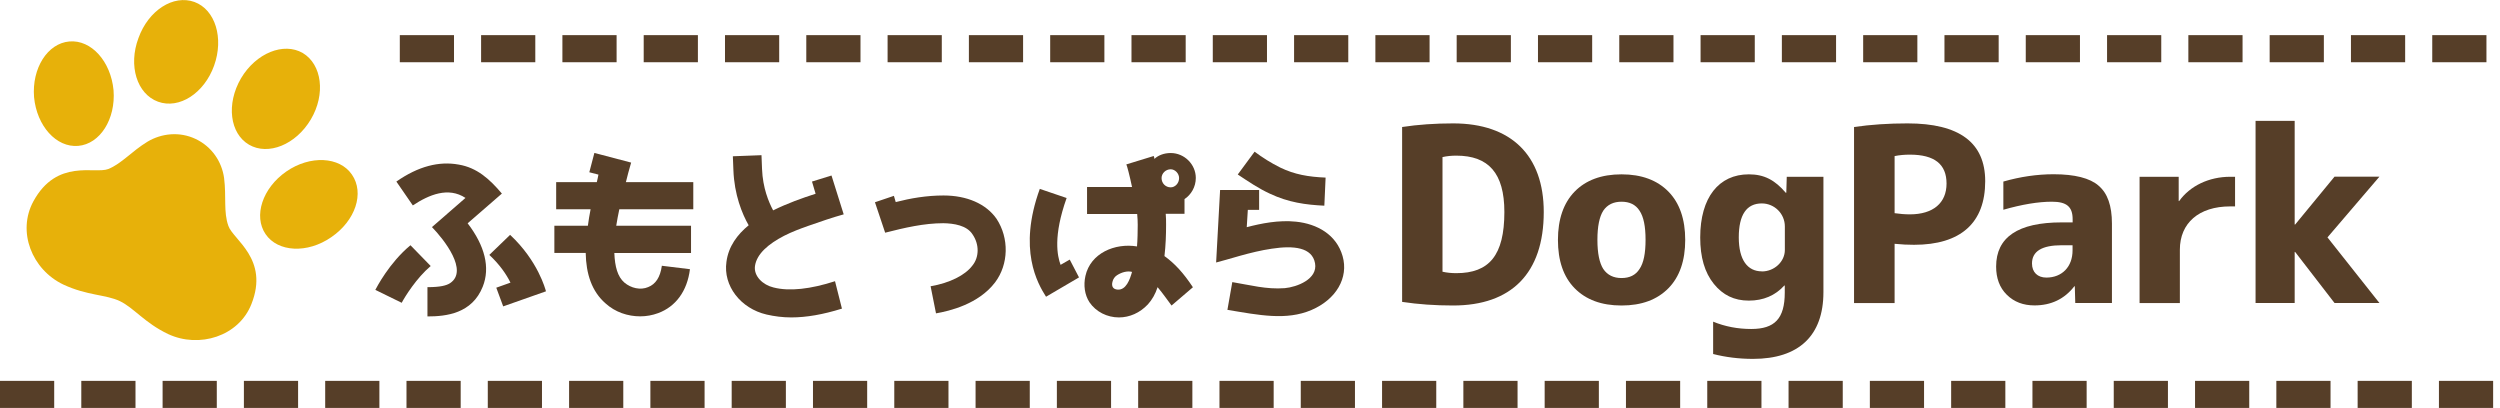
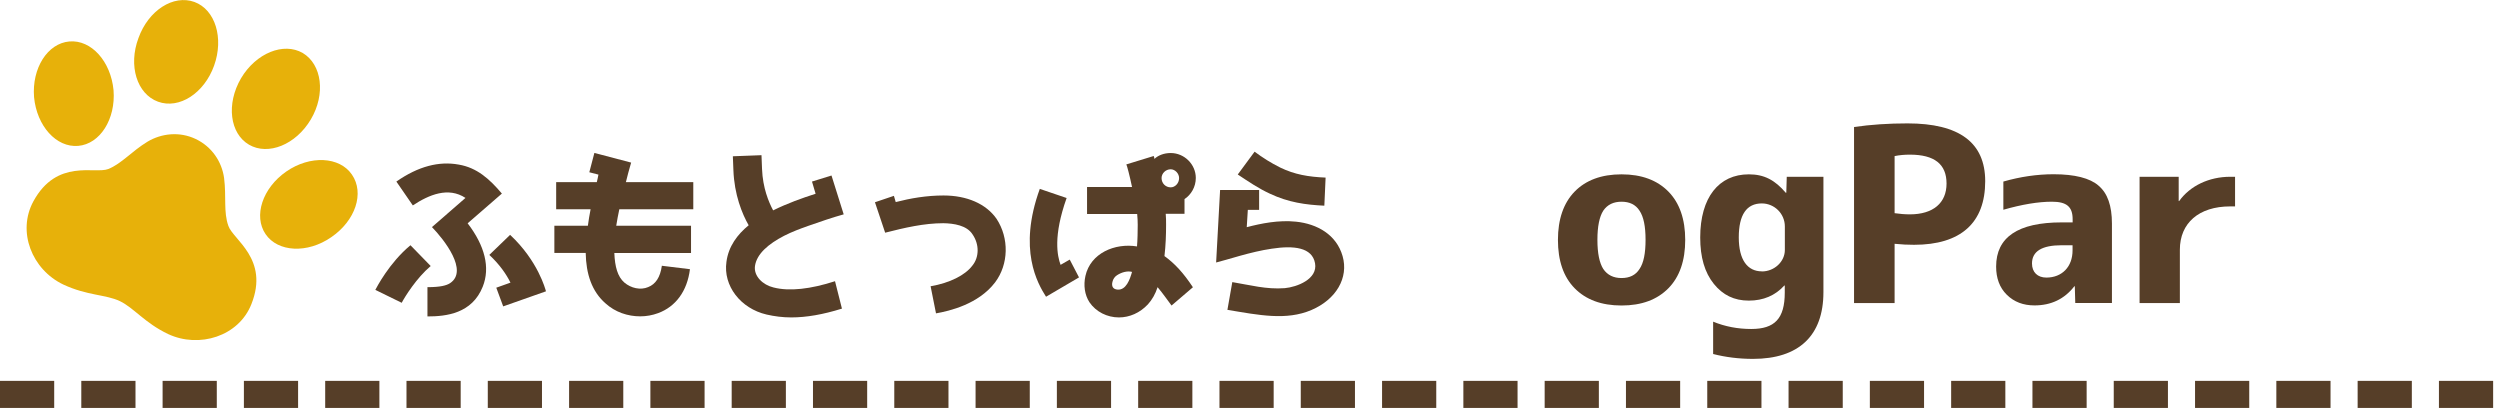
<svg xmlns="http://www.w3.org/2000/svg" id="_2" data-name="2" viewBox="0 0 276.76 45.16">
  <defs>
    <style>
      .cls-1 {
        fill: #563e28;
      }

      .cls-1, .cls-2 {
        stroke-width: 0px;
      }

      .cls-2 {
        fill: #e7b10a;
      }

      .cls-3 {
        fill: none;
        stroke: #563e28;
        stroke-dasharray: 0 0 6 3;
        stroke-miterlimit: 10;
        stroke-width: 3px;
      }
    </style>
  </defs>
  <g>
    <path class="cls-2" d="m17.5,11.26c2.34.85,5.1-.93,6.2-3.99s.13-6.2-2.17-7.05c-2.34-.85-5.1.93-6.2,3.99-1.15,3.06-.17,6.2,2.17,7.05Z" />
    <path class="cls-2" d="m8.66,16.15c2.42-.21,4.16-2.97,3.91-6.16-.3-3.19-2.46-5.61-4.89-5.4s-4.16,2.97-3.91,6.16c.3,3.19,2.46,5.61,4.89,5.4Z" />
    <path class="cls-2" d="m27.57,16.02c2.12,1.23,5.18,0,6.84-2.8s1.23-6.08-.89-7.35c-2.12-1.23-5.18,0-6.84,2.8-1.66,2.85-1.23,6.12.89,7.35Z" />
    <path class="cls-2" d="m38.96,19.33c-1.36-2-4.63-2.17-7.27-.34s-3.65,4.93-2.29,6.93,4.63,2.17,7.27.34c2.68-1.83,3.7-4.89,2.29-6.93Z" />
    <path class="cls-2" d="m24.81,19.72c-.25-1.83-1.36-3.48-3.14-4.33-1.78-.85-3.78-.64-5.35.3-1.74,1.06-2.85,2.42-4.33,3.02-1.49.59-5.69-1.19-8.29,3.57-1.83,3.36-.17,7.56,3.31,9.22,2.63,1.23,4.72,1.1,6.25,1.83,1.53.72,2.76,2.42,5.35,3.65,3.44,1.61,7.82.25,9.22-3.31,2-5.01-2.04-7.14-2.55-8.67-.55-1.53-.21-3.23-.47-5.27Z" />
  </g>
  <g>
    <path class="cls-1" d="m47.68,29.45c-1.57,1.33-2.84,3.37-3.21,4.07l-2.92-1.43c.12-.22,1.53-2.99,3.89-4.94l2.24,2.3Zm-.36,5.57v-3.23c1.41,0,2.1-.18,2.5-.44,2.08-1.37-.67-4.84-2-6.21l3.71-3.23c-1.9-1.25-4.03-.36-5.83.83l-1.82-2.64c2.42-1.69,4.72-2.28,6.9-1.88,2.02.34,3.41,1.59,4.78,3.21l-3.79,3.29c1.9,2.48,2.52,4.9,1.67,7.02-1.19,2.97-4.03,3.29-6.13,3.29Zm8.39-1.09l-.77-2.08,1.57-.56c-.44-.89-1.15-1.96-2.34-3.07l2.3-2.22c3.09,2.88,3.91,6.03,3.97,6.25l-4.74,1.67Z" />
    <path class="cls-1" d="m76.5,25v3.01h-8.49c.06,1.51.36,2.62,1.11,3.27.73.62,1.79.87,2.64.5.81-.32,1.33-1.07,1.51-2.36l3.11.38c-.3,2.42-1.57,4.14-3.51,4.86-.65.24-1.31.36-2,.36-1.37,0-2.76-.46-3.83-1.43-1.53-1.33-2.16-3.27-2.2-5.59h-3.47v-3.01h3.71c.08-.59.18-1.21.3-1.82h-3.81v-3.01h4.5c.08-.3.12-.54.18-.83l-1.01-.26.56-2.14,4.07,1.07c-.24.83-.42,1.49-.58,2.16h7.46v3.01h-8.19c-.14.63-.24,1.23-.34,1.82h8.27Z" />
    <path class="cls-1" d="m93.19,34.17c-2.08.65-3.93.97-5.59.97-.97,0-1.86-.12-2.74-.32-2.88-.67-4.82-3.19-4.44-5.83.22-1.71,1.21-3.03,2.46-4.05-.73-1.27-1.59-3.39-1.69-6.11l-.06-1.53,3.17-.12.06,1.53c.08,2.08.73,3.65,1.23,4.58,1.55-.77,3.23-1.37,4.7-1.84l-.4-1.35,2.16-.67,1.35,4.3c-1.31.36-2.58.81-3.91,1.27-.91.32-1.84.67-2.7,1.11-1.71.89-3.01,1.98-3.21,3.33-.16,1.13.87,2.1,2.04,2.38,1.77.46,4.14.18,6.82-.69l.77,3.05Z" />
    <path class="cls-1" d="m103.02,31.69c2.12-.36,3.83-1.23,4.62-2.28.77-.93.79-2.36.02-3.47-.63-.99-2.06-1.21-3.23-1.23-2.14,0-4.28.5-6.44,1.05l-1.13-3.37,2.1-.71.2.69c1.63-.42,3.41-.73,5.29-.73,2.58,0,4.7.91,5.87,2.58,1.41,2.14,1.35,5.04-.16,7.04-1.84,2.42-5.06,3.17-6.54,3.43l-.6-3.01Z" />
    <path class="cls-1" d="m118.42,28.73l1.03,1.98-3.65,2.14c-.93-1.47-3.13-5.22-.69-11.94l2.97,1.01c-1.51,4.24-1.03,6.41-.67,7.4l1.01-.58Zm11.28,5.1c-.38-.5-.95-1.33-1.55-2.04-.24.75-.61,1.39-1.07,1.9-.89.95-2.04,1.45-3.21,1.45-1.29,0-2.54-.61-3.27-1.69-.52-.81-.67-1.86-.44-2.9.56-2.52,3.25-3.67,5.71-3.27.06-.63.08-1.75.08-2.38,0-.44-.02-.75-.06-1.21h-5.55v-2.99h4.98c-.26-1.25-.56-2.38-.63-2.5l3.03-.93c.04.08.06.16.08.32.42-.4,1.07-.65,1.8-.65,1.51,0,2.78,1.25,2.78,2.76,0,.99-.52,1.86-1.25,2.34v1.63h-2.08c.04.46.04.77.04,1.21,0,1.09-.04,2.28-.18,3.47,1.13.81,2.1,1.86,3.15,3.45l-2.36,2.02Zm-6.03-3.37c-.24.14-.46.44-.52.75-.12.48.06.81.56.85.95.08,1.37-1.11,1.61-1.96-.52-.14-1.15.04-1.65.36Zm6.86-10.75c0-.5-.44-.97-.93-.97-.56,0-1.01.46-1.01.97,0,.58.44,1.03,1.01,1.03.48,0,.93-.44.93-1.03Z" />
    <path class="cls-1" d="m135.88,34.3l.54-3.07c1.94.32,3.79.83,5.81.67,1.33-.12,3.67-.99,3.35-2.76-.32-1.76-2.36-1.98-4.78-1.61-2.36.34-4.92,1.23-6.17,1.53l.44-8.03h4.32v2.2h-1.25l-.12,1.92c1.61-.42,3.53-.81,5.45-.61,2.34.24,4.48,1.43,5.16,3.81.69,2.4-.71,4.8-3.45,5.97-2.78,1.19-5.83.56-9.3-.02Zm1.15-14.99l1.86-2.52c.85.65,1.82,1.25,2.84,1.76,1.59.77,3.11,1.03,5.02,1.11l-.14,3.11c-2.08-.1-3.97-.36-6.03-1.33-1.25-.58-2.3-1.29-3.55-2.12Z" />
-     <path class="cls-1" d="m160.87,33.82c-1.99,0-3.87-.13-5.65-.4V14.06c1.77-.27,3.66-.4,5.65-.4,6.43,0,10.03,3.55,10.03,9.81,0,6.8-3.6,10.35-10.03,10.35Zm.35-16.59c-.54,0-1.05.05-1.53.16v12.69c.48.11.99.16,1.53.16,3.63,0,5.32-1.96,5.32-6.77,0-4.3-1.75-6.24-5.32-6.24Z" />
    <path class="cls-1" d="m179.51,19.3c2.23,0,3.95.65,5.19,1.91,1.24,1.26,1.86,3.06,1.86,5.35s-.62,4.09-1.86,5.35c-1.24,1.26-2.96,1.91-5.19,1.91s-3.95-.65-5.19-1.91-1.85-3.06-1.85-5.35.62-4.09,1.85-5.35,2.96-1.91,5.19-1.91Zm0,11.48c.89,0,1.56-.32,1.99-1,.46-.67.67-1.75.67-3.23s-.21-2.55-.67-3.23c-.43-.67-1.1-.99-1.99-.99s-1.56.32-2.02.99c-.43.67-.65,1.75-.65,3.23s.22,2.55.65,3.23c.46.67,1.13,1,2.02,1Z" />
    <path class="cls-1" d="m197.75,21.34l.05-1.77h4.06v12.77c0,4.84-2.74,7.39-7.8,7.39-1.56,0-3.04-.19-4.41-.54v-3.58c1.32.54,2.72.81,4.22.81,2.58,0,3.71-1.13,3.71-4.03v-.78h-.05c-1,1.1-2.31,1.67-3.93,1.67s-2.88-.62-3.87-1.85c-1.02-1.26-1.51-2.96-1.51-5.14,0-4.44,2.07-6.99,5.38-6.99,1.69,0,2.88.62,4.09,2.04h.05Zm-2.71,8.71c1.4,0,2.55-1.1,2.55-2.37v-2.61c0-1.42-1.16-2.55-2.55-2.55-1.69,0-2.55,1.26-2.55,3.76s.97,3.76,2.55,3.76Z" />
    <path class="cls-1" d="m209.74,33.55h-4.49V14.06c1.86-.27,3.82-.4,5.92-.4,5.73,0,8.6,2.12,8.6,6.4,0,4.62-2.71,7.04-7.88,7.04-.65,0-1.37-.03-2.15-.11v6.56Zm0-9.95c.56.08,1.13.13,1.69.13,2.58,0,4.06-1.26,4.06-3.41s-1.34-3.2-4.06-3.2c-.59,0-1.16.05-1.69.16v6.32Z" />
    <path class="cls-1" d="m232.32,20.56c1,.83,1.48,2.23,1.48,4.19v8.79h-4.06l-.05-1.85h-.05c-1.1,1.42-2.58,2.12-4.41,2.12-1.24,0-2.26-.38-3.07-1.18s-1.18-1.85-1.18-3.12c0-3.25,2.42-4.89,7.26-4.89h1.21v-.35c0-1.37-.65-1.94-2.29-1.94-1.53,0-3.31.3-5.38.89v-3.12c1.88-.54,3.74-.81,5.57-.81,2.34,0,4.01.43,4.97,1.26Zm-2.88,6.59h-1.21c-2.18,0-3.28.67-3.28,2.02,0,.97.62,1.56,1.59,1.56,1.72,0,2.9-1.18,2.9-3.01v-.56Z" />
    <path class="cls-1" d="m241.32,33.55h-4.46v-13.98h4.33v2.69h.05c1.21-1.69,3.31-2.69,5.65-2.69h.54v3.28h-.54c-3.47,0-5.57,1.85-5.57,4.79v5.92Z" />
-     <path class="cls-1" d="m249.7,33.55V13.38h4.33v11.48h.05l4.36-5.3h4.97l-5.75,6.72,5.75,7.26h-4.97l-4.36-5.65h-.05v5.65h-4.33Z" />
  </g>
  <line class="cls-3" y1="43.66" x2="276.76" y2="43.66" />
-   <line class="cls-3" x1="44.26" y1="5.39" x2="276.76" y2="5.39" />
</svg>